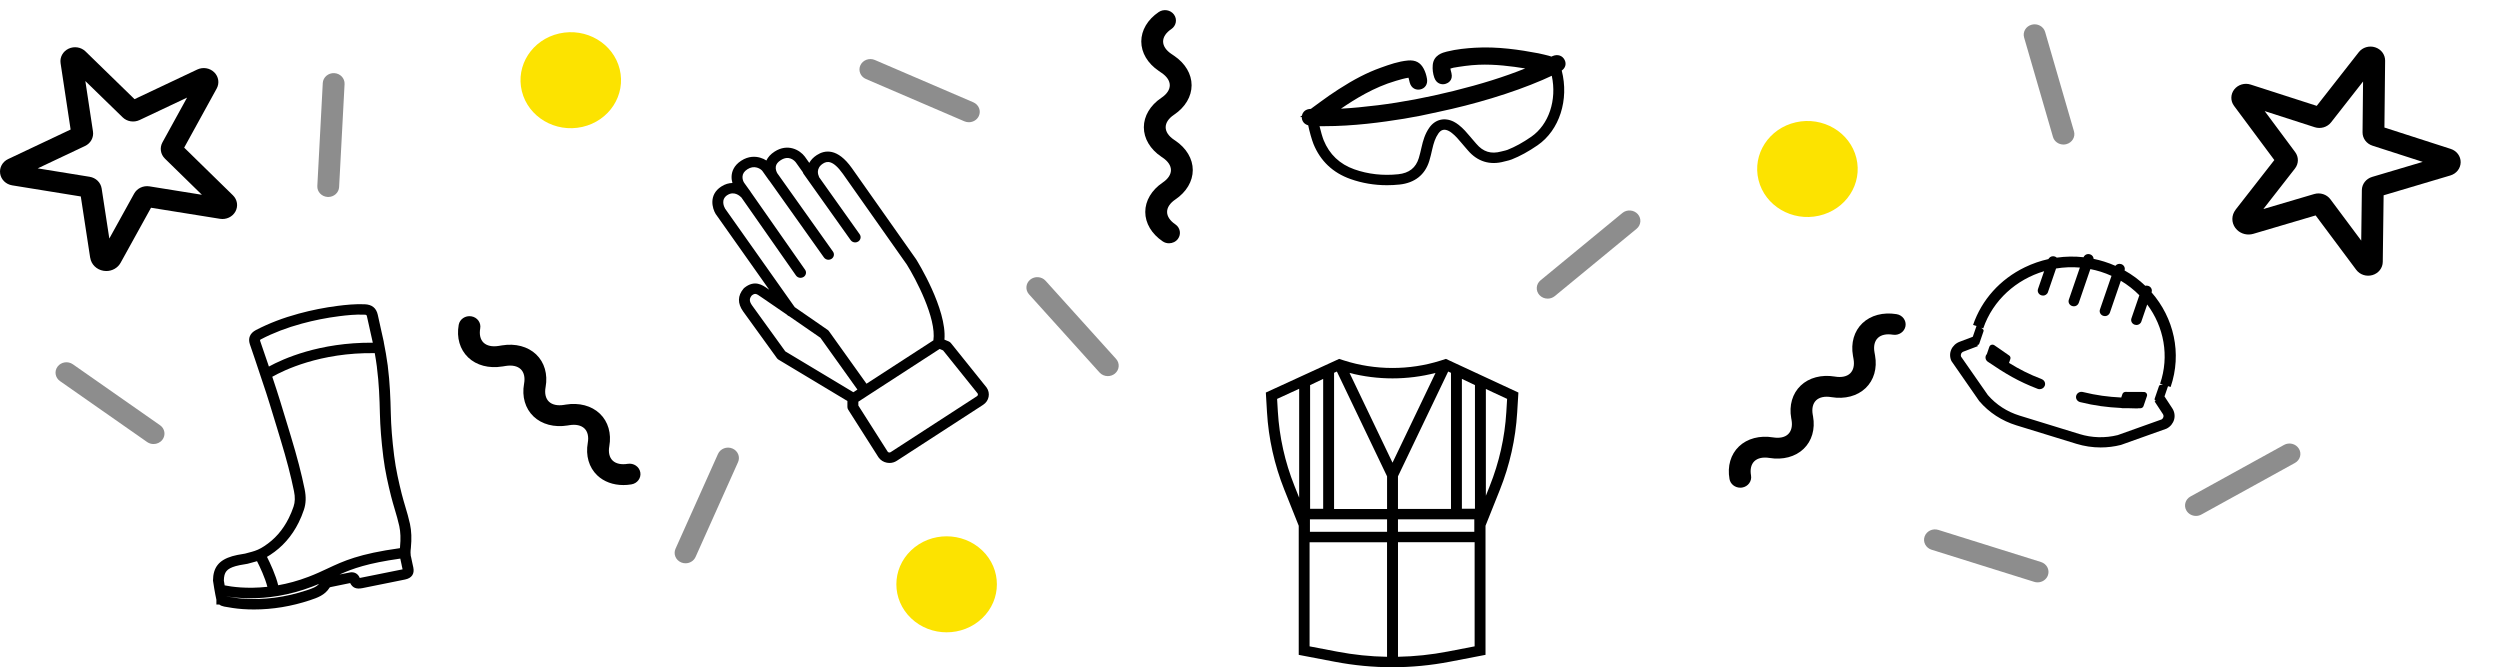
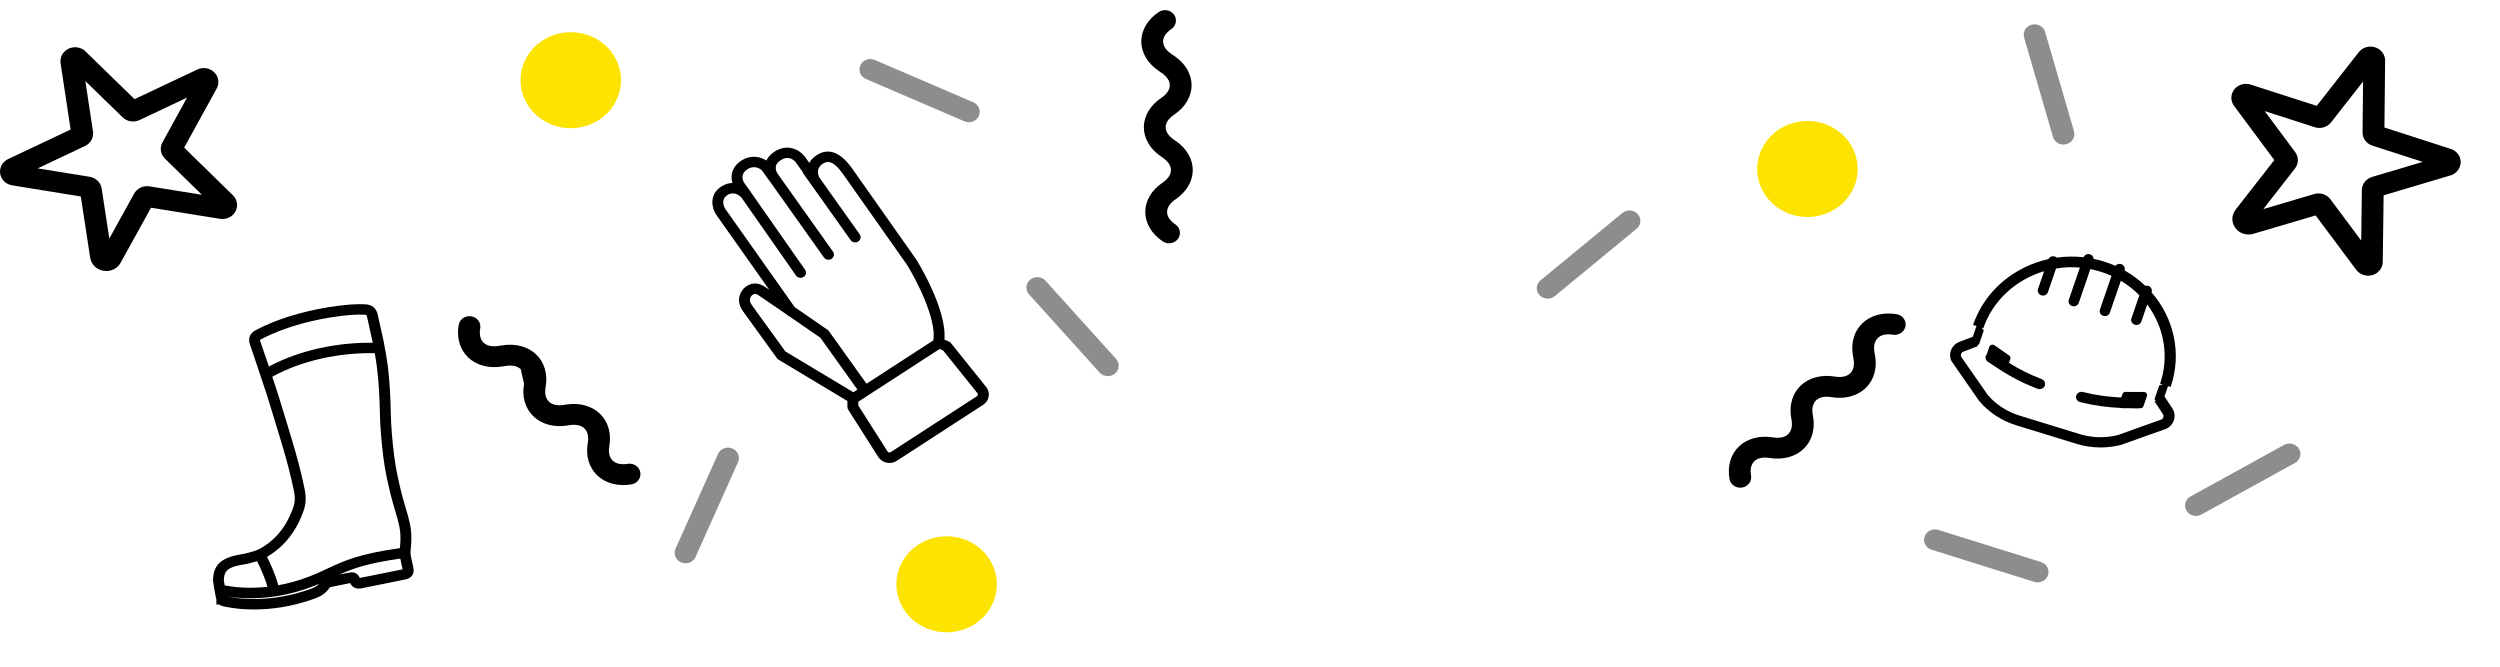
<svg xmlns="http://www.w3.org/2000/svg" fill="none" viewBox="0 0 412 110" height="110" width="412">
  <path fill="black" d="M14.87 42.481C15.036 43.576 15.917 44.438 17.058 44.627C17.211 44.653 17.364 44.666 17.517 44.666C18.497 44.666 19.409 44.155 19.877 43.305L24.888 34.236L36.263 36.06C37.297 36.223 38.312 35.742 38.798 34.858C39.283 33.974 39.117 32.897 38.384 32.184L30.353 24.33L35.71 14.591C36.196 13.707 36.034 12.629 35.301 11.912C34.569 11.196 33.45 11.015 32.51 11.457L22.173 16.342L14.092 8.474C13.36 7.762 12.241 7.582 11.301 8.024C10.366 8.466 9.836 9.427 9.984 10.415L11.638 21.347L1.342 26.214C0.402 26.656 -0.123 27.622 0.025 28.609C0.178 29.601 0.973 30.377 2.007 30.545L13.315 32.377L14.861 42.481H14.87ZM14.007 24.064C14.942 23.622 15.472 22.66 15.324 21.673L14.065 13.355L20.209 19.334C20.942 20.046 22.061 20.226 23 19.784L30.829 16.084L26.771 23.463C26.285 24.347 26.447 25.424 27.18 26.141L33.274 32.099L24.636 30.712C23.607 30.549 22.591 31.03 22.106 31.91L18.016 39.309L16.753 31.068C16.6 30.077 15.805 29.3 14.771 29.133L6.214 27.746L14.002 24.064H14.007Z" />
  <path fill="black" d="M368.425 34.571C367.731 35.457 367.715 36.661 368.382 37.566C368.471 37.687 368.57 37.799 368.678 37.902C369.371 38.563 370.394 38.818 371.354 38.533L381.617 35.502L388.309 44.469C388.919 45.282 389.993 45.628 390.991 45.33C391.99 45.033 392.67 44.159 392.68 43.16L392.82 32.186L403.823 28.915C404.821 28.617 405.505 27.747 405.518 26.745C405.531 25.744 404.873 24.861 403.881 24.54L392.953 21.017L393.068 9.999C393.077 9.001 392.42 8.118 391.428 7.797C390.439 7.479 389.352 7.801 388.726 8.599L381.796 17.445L370.91 13.938C369.918 13.616 368.831 13.944 368.204 14.742C367.578 15.546 367.565 16.633 368.172 17.449L374.81 26.377L368.418 34.565L368.425 34.571ZM381.458 20.965C382.447 21.283 383.534 20.962 384.161 20.163L389.433 13.432L389.348 21.806C389.338 22.805 389.996 23.688 390.988 24.009L399.265 26.677L390.929 29.155C389.931 29.453 389.247 30.324 389.234 31.325L389.13 39.651L384.049 32.84C383.442 32.03 382.368 31.685 381.373 31.979L372.999 34.451L378.211 27.772C378.837 26.967 378.85 25.881 378.244 25.065L373.22 18.309L381.455 20.962L381.458 20.965Z" />
  <path fill="black" d="M190.96 11.691L191.423 12.005C192.3 12.597 192.781 13.322 192.781 14.052C192.781 14.782 192.3 15.507 191.423 16.1L191.383 16.125C189.554 17.361 188.506 19.13 188.506 20.976C188.506 22.825 189.554 24.594 191.383 25.826L191.617 25.984C192.493 26.577 192.974 27.302 192.974 28.032C192.974 28.761 192.493 29.491 191.617 30.079C189.787 31.315 188.74 33.079 188.74 34.929C188.74 36.779 189.787 38.548 191.617 39.779C191.931 39.994 192.295 40.093 192.655 40.093C193.217 40.093 193.774 39.84 194.124 39.367C194.695 38.595 194.506 37.522 193.693 36.972C192.817 36.38 192.336 35.655 192.336 34.925C192.336 34.195 192.817 33.47 193.693 32.878C195.522 31.642 196.569 29.873 196.569 28.027C196.569 26.182 195.522 24.409 193.693 23.177L193.459 23.018C192.583 22.426 192.102 21.701 192.102 20.971C192.102 20.241 192.583 19.516 193.459 18.924L193.5 18.898C195.329 17.662 196.376 15.898 196.376 14.048C196.376 12.198 195.329 10.43 193.5 9.198L193.037 8.884C192.16 8.292 191.679 7.567 191.679 6.837C191.679 6.107 192.16 5.382 193.037 4.79C193.846 4.245 194.039 3.172 193.468 2.395C192.897 1.622 191.774 1.438 190.96 1.983C189.131 3.219 188.084 4.983 188.084 6.833C188.084 8.683 189.131 10.451 190.96 11.683V11.691Z" />
-   <path fill="black" d="M82.781 60.399L83.339 60.309C84.395 60.137 85.271 60.326 85.815 60.841C86.354 61.356 86.552 62.198 86.372 63.211L86.363 63.254C85.986 65.361 86.552 67.318 87.923 68.627C89.294 69.936 91.343 70.477 93.55 70.117L93.833 70.07C94.889 69.898 95.766 70.087 96.309 70.602C96.849 71.117 97.046 71.958 96.867 72.967C96.489 75.074 97.055 77.031 98.426 78.34C99.519 79.383 101.042 79.937 102.732 79.937C103.163 79.937 103.604 79.903 104.053 79.826C105.033 79.667 105.689 78.778 105.523 77.843C105.357 76.907 104.426 76.28 103.447 76.439C102.39 76.611 101.514 76.422 100.97 75.907C100.431 75.392 100.233 74.55 100.413 73.542C100.79 71.434 100.224 69.477 98.853 68.168C97.483 66.859 95.433 66.318 93.226 66.679L92.943 66.726C91.887 66.897 91.011 66.709 90.467 66.194C89.927 65.679 89.73 64.837 89.909 63.824L89.918 63.781C90.296 61.674 89.73 59.717 88.359 58.408C86.988 57.103 84.939 56.558 82.732 56.918L82.175 57.008C81.118 57.18 80.242 56.991 79.698 56.476C79.154 55.961 78.961 55.12 79.141 54.111C79.307 53.175 78.651 52.287 77.671 52.128C76.692 51.969 75.761 52.596 75.595 53.532C75.217 55.639 75.784 57.596 77.154 58.906C78.525 60.215 80.575 60.755 82.781 60.395V60.399Z" />
+   <path fill="black" d="M82.781 60.399L83.339 60.309C84.395 60.137 85.271 60.326 85.815 60.841L86.363 63.254C85.986 65.361 86.552 67.318 87.923 68.627C89.294 69.936 91.343 70.477 93.55 70.117L93.833 70.07C94.889 69.898 95.766 70.087 96.309 70.602C96.849 71.117 97.046 71.958 96.867 72.967C96.489 75.074 97.055 77.031 98.426 78.34C99.519 79.383 101.042 79.937 102.732 79.937C103.163 79.937 103.604 79.903 104.053 79.826C105.033 79.667 105.689 78.778 105.523 77.843C105.357 76.907 104.426 76.28 103.447 76.439C102.39 76.611 101.514 76.422 100.97 75.907C100.431 75.392 100.233 74.55 100.413 73.542C100.79 71.434 100.224 69.477 98.853 68.168C97.483 66.859 95.433 66.318 93.226 66.679L92.943 66.726C91.887 66.897 91.011 66.709 90.467 66.194C89.927 65.679 89.73 64.837 89.909 63.824L89.918 63.781C90.296 61.674 89.73 59.717 88.359 58.408C86.988 57.103 84.939 56.558 82.732 56.918L82.175 57.008C81.118 57.18 80.242 56.991 79.698 56.476C79.154 55.961 78.961 55.12 79.141 54.111C79.307 53.175 78.651 52.287 77.671 52.128C76.692 51.969 75.761 52.596 75.595 53.532C75.217 55.639 75.784 57.596 77.154 58.906C78.525 60.215 80.575 60.755 82.781 60.395V60.399Z" />
  <path fill="black" d="M286.793 80.375C286.892 80.375 286.996 80.367 287.099 80.35C288.079 80.191 288.735 79.302 288.569 78.367C288.389 77.358 288.587 76.517 289.126 76.002C289.665 75.487 290.542 75.298 291.602 75.469C293.809 75.83 295.859 75.289 297.229 73.98C298.6 72.671 299.166 70.714 298.789 68.606L298.739 68.34C298.56 67.331 298.757 66.494 299.297 65.975C299.836 65.46 300.717 65.271 301.778 65.443L301.823 65.451C304.029 65.812 306.079 65.271 307.45 63.962C308.82 62.653 309.387 60.696 309.009 58.588L308.915 58.056C308.735 57.047 308.933 56.21 309.472 55.691C310.011 55.176 310.892 54.987 311.948 55.159C312.924 55.318 313.854 54.691 314.025 53.755C314.191 52.82 313.535 51.931 312.555 51.772C310.348 51.412 308.299 51.953 306.928 53.262C305.557 54.571 304.991 56.528 305.369 58.636L305.463 59.168C305.643 60.176 305.445 61.013 304.906 61.533C304.366 62.052 303.486 62.237 302.425 62.065L302.38 62.056C300.173 61.696 298.124 62.237 296.753 63.546C295.382 64.855 294.816 66.812 295.193 68.919L295.243 69.186C295.423 70.194 295.225 71.031 294.686 71.551C294.146 72.07 293.265 72.254 292.209 72.083C290.002 71.722 287.953 72.263 286.582 73.572C285.211 74.881 284.645 76.838 285.023 78.946C285.171 79.783 285.935 80.371 286.793 80.371V80.375Z" />
  <path fill="#FCE300" d="M161.861 101.889C165.096 98.8 165.096 93.791 161.861 90.702C158.626 87.612 153.382 87.612 150.147 90.702C146.912 93.791 146.912 98.8 150.147 101.889C153.382 104.978 158.626 104.978 161.861 101.889Z" />
  <path fill="#FCE300" d="M299.768 35.55C304.221 34.547 306.978 30.286 305.927 26.034C304.877 21.782 300.415 19.149 295.963 20.152C291.511 21.156 288.753 25.416 289.804 29.669C290.855 33.92 295.316 36.554 299.768 35.55Z" />
  <path fill="#FCE300" d="M95.967 20.916C100.419 19.912 103.176 15.652 102.126 11.4C101.075 7.148 96.614 4.514 92.161 5.518C87.709 6.522 84.951 10.782 86.002 15.034C87.053 19.286 91.514 21.919 95.967 20.916Z" />
  <path fill="#8D8D8D" d="M253.693 48.618C254.048 49.013 254.551 49.215 255.054 49.215C255.468 49.215 255.886 49.077 256.227 48.798L269.711 37.703C270.461 37.085 270.547 35.999 269.899 35.282C269.252 34.565 268.115 34.484 267.365 35.102L253.881 46.197C253.131 46.815 253.045 47.901 253.693 48.618Z" />
  <path fill="#8D8D8D" d="M112.268 92.693C112.498 92.787 112.74 92.831 112.974 92.831C113.671 92.831 114.336 92.44 114.628 91.787L121.63 76.16C122.021 75.288 121.599 74.28 120.686 73.906C119.774 73.533 118.718 73.936 118.327 74.808L111.325 90.435C110.934 91.307 111.356 92.315 112.268 92.689V92.693Z" />
  <path fill="#8D8D8D" d="M318.323 90.595L335.235 95.887C335.419 95.947 335.608 95.973 335.797 95.973C336.552 95.973 337.257 95.514 337.505 94.788C337.815 93.887 337.298 92.917 336.354 92.621L319.442 87.329C318.498 87.032 317.482 87.526 317.172 88.427C316.862 89.329 317.379 90.299 318.323 90.595Z" />
  <path fill="#8D8D8D" d="M338.327 22.564C338.547 23.323 339.27 23.821 340.057 23.821C340.214 23.821 340.376 23.8 340.538 23.757C341.495 23.503 342.057 22.559 341.792 21.645L337.037 5.266C336.772 4.352 335.783 3.815 334.825 4.069C333.868 4.322 333.306 5.266 333.572 6.18L338.327 22.559V22.564Z" />
-   <path fill="#8D8D8D" d="M53.999 32.461C54.03 32.461 54.062 32.461 54.093 32.461C55.046 32.461 55.837 31.749 55.886 30.83L56.785 13.855C56.835 12.906 56.071 12.099 55.082 12.052C54.097 12.005 53.244 12.735 53.194 13.679L52.295 30.654C52.246 31.603 53.01 32.41 53.999 32.457V32.461Z" />
-   <path fill="#8D8D8D" d="M26.372 70.078L12.012 60.035C11.212 59.472 10.084 59.64 9.5 60.404C8.911 61.168 9.087 62.245 9.887 62.803L24.246 72.847C24.565 73.07 24.938 73.177 25.307 73.177C25.86 73.177 26.408 72.933 26.759 72.474C27.347 71.71 27.172 70.632 26.372 70.074V70.078Z" />
  <path fill="#8D8D8D" d="M378.857 73.95C378.363 73.13 377.262 72.846 376.404 73.323L360.992 81.821C360.134 82.293 359.837 83.345 360.336 84.165C360.669 84.714 361.271 85.023 361.896 85.023C362.201 85.023 362.511 84.95 362.795 84.791L378.206 76.293C379.064 75.821 379.361 74.769 378.862 73.95H378.857Z" />
  <path fill="#8D8D8D" d="M142.7 13.018L158.929 19.992C159.167 20.096 159.419 20.143 159.666 20.143C160.354 20.143 161.006 19.765 161.307 19.13C161.716 18.267 161.307 17.25 160.403 16.859L144.174 9.884C143.266 9.494 142.206 9.884 141.797 10.747C141.388 11.61 141.797 12.627 142.7 13.018Z" />
-   <path fill="black" d="M211.649 80.68L214.031 86.646V107.922L220.008 109.064C223.141 109.661 226.296 109.961 229.446 109.961C232.597 109.961 235.81 109.656 238.965 109.047L244.813 107.918V86.642L247.172 80.74C248.804 76.654 249.765 72.371 250.031 68.005L250.233 64.692L238.287 59.146L237.383 59.434C232.251 61.056 226.601 61.044 221.478 59.4L220.691 59.146L208.61 64.692L208.799 67.907C209.055 72.285 210.017 76.585 211.649 80.684V80.68ZM244.871 64.108L248.372 65.735L248.242 67.907C247.99 72.096 247.064 76.208 245.496 80.131L244.871 81.697V64.108ZM230.386 85.586H242.965V87.642H230.386V85.586ZM243.019 106.519L238.615 107.369C235.887 107.897 233.141 108.184 230.39 108.236V89.359H243.019V106.519ZM240.92 62.438L243.073 63.464V83.843H240.92V62.434V62.438ZM238.66 61.228L239.123 61.443V83.874H230.386V78.5L238.66 61.228ZM236.574 61.456L229.487 76.251L222.404 61.46C227.024 62.657 231.954 62.657 236.574 61.46V61.456ZM219.855 61.438L220.318 61.228L228.588 78.5V83.878H219.855V61.443V61.438ZM215.905 63.469L218.058 62.443V83.852H215.905V63.473V63.469ZM215.878 85.59H228.588V87.646H215.878V85.59ZM215.824 89.363H228.583V108.24C225.833 108.193 223.087 107.91 220.354 107.386L215.819 106.519V89.359L215.824 89.363ZM214.102 64.074V82.019L213.325 80.071C211.756 76.135 210.835 72.01 210.588 67.808L210.467 65.739L214.102 64.07V64.074Z" />
  <path fill="black" d="M336.471 62.477C334.417 61.691 332.794 60.858 331.086 59.807L331.306 59.163C331.378 58.949 331.302 58.717 331.109 58.584L328.673 56.897C328.628 56.867 328.583 56.845 328.533 56.828C328.52 56.824 328.502 56.82 328.489 56.815C328.453 56.807 328.417 56.802 328.381 56.798C328.372 56.798 328.363 56.798 328.354 56.798C328.349 56.798 328.34 56.798 328.336 56.798C328.291 56.798 328.246 56.807 328.201 56.82C328.201 56.82 328.192 56.82 328.187 56.82C328.138 56.832 328.097 56.858 328.053 56.884C328.039 56.892 328.03 56.901 328.021 56.91C327.99 56.931 327.963 56.957 327.94 56.987C327.931 57 327.922 57.008 327.913 57.021C327.882 57.064 327.855 57.107 327.841 57.159L327.428 58.365C327.428 58.365 327.392 58.399 327.378 58.416C327.091 58.803 327.185 59.339 327.59 59.614C330.475 61.575 332.637 62.867 335.801 64.078C335.909 64.121 336.021 64.138 336.133 64.138C336.489 64.138 336.83 63.932 336.969 63.597C337.154 63.155 336.929 62.657 336.466 62.481L336.471 62.477Z" />
  <path fill="black" d="M353.302 64.597L350.291 64.584C350.26 64.584 350.228 64.593 350.192 64.597C350.17 64.597 350.143 64.597 350.12 64.61C350.089 64.619 350.062 64.64 350.03 64.653C350.012 64.662 349.99 64.67 349.972 64.683C349.94 64.705 349.918 64.73 349.891 64.76C349.878 64.773 349.864 64.782 349.851 64.799C349.819 64.842 349.792 64.893 349.774 64.945L349.581 65.511C347.415 65.4 345.514 65.159 343.253 64.602C342.772 64.481 342.282 64.76 342.156 65.22C342.03 65.679 342.322 66.147 342.803 66.267C345.221 66.864 347.239 67.121 349.54 67.233C349.599 67.254 349.662 67.267 349.729 67.267H350.565C351.091 67.288 351.626 67.301 352.192 67.31H352.206C352.282 67.31 352.354 67.297 352.421 67.28H352.736C352.772 67.28 352.803 67.271 352.835 67.263C352.857 67.263 352.88 67.263 352.902 67.254C352.938 67.241 352.97 67.224 353.001 67.207C353.019 67.198 353.037 67.194 353.055 67.181C353.087 67.16 353.114 67.13 353.14 67.1C353.149 67.087 353.163 67.078 353.176 67.065C353.208 67.022 353.235 66.971 353.253 66.919L353.815 65.275C353.927 64.941 353.671 64.597 353.302 64.597Z" />
  <path fill="black" d="M357.275 63.636L357.72 63.773C359.626 58.215 358.233 52.373 354.574 48.18L354.583 48.154C354.732 47.721 354.484 47.253 354.03 47.111C353.95 47.085 353.869 47.077 353.788 47.072C353.779 47.072 353.77 47.068 353.761 47.068C353.752 47.068 353.747 47.068 353.738 47.068C353.657 47.068 353.581 47.081 353.509 47.102C353.518 47.102 353.532 47.094 353.541 47.094C352.529 46.128 351.388 45.274 350.125 44.566C350.273 44.132 350.026 43.664 349.572 43.523C349.491 43.497 349.41 43.488 349.329 43.484C349.32 43.484 349.311 43.48 349.302 43.48C349.293 43.48 349.289 43.48 349.28 43.48C349.199 43.48 349.123 43.493 349.051 43.514C349.037 43.514 349.028 43.523 349.015 43.527C348.947 43.548 348.884 43.578 348.826 43.617C348.817 43.626 348.803 43.63 348.795 43.639C348.732 43.681 348.678 43.733 348.628 43.793C348.628 43.793 348.619 43.802 348.615 43.806C348.021 43.544 347.406 43.308 346.772 43.111C346.197 42.93 345.612 42.78 345.028 42.66C345.015 42.325 344.79 42.02 344.435 41.909C344.354 41.883 344.273 41.875 344.192 41.87C344.183 41.87 344.174 41.866 344.165 41.866C344.156 41.866 344.152 41.866 344.143 41.866C344.062 41.866 343.986 41.879 343.914 41.9C343.9 41.9 343.891 41.909 343.882 41.913C343.815 41.935 343.752 41.969 343.693 42.003C343.684 42.012 343.671 42.016 343.662 42.025C343.599 42.068 343.545 42.123 343.496 42.179C343.487 42.192 343.478 42.205 343.464 42.218C343.419 42.282 343.374 42.351 343.352 42.428C343.356 42.415 343.365 42.403 343.37 42.39C341.896 42.227 340.412 42.252 338.952 42.458C338.862 42.377 338.754 42.308 338.628 42.269C338.547 42.244 338.466 42.235 338.385 42.231C338.377 42.231 338.368 42.227 338.359 42.227C338.35 42.227 338.345 42.227 338.336 42.227C338.255 42.227 338.179 42.239 338.107 42.261C338.093 42.261 338.084 42.269 338.071 42.274C338.003 42.295 337.941 42.325 337.882 42.364C337.873 42.372 337.86 42.377 337.851 42.385C337.788 42.428 337.734 42.48 337.684 42.54C337.675 42.553 337.666 42.566 337.653 42.578C337.608 42.643 337.563 42.712 337.541 42.789C337.554 42.754 337.568 42.724 337.586 42.694C336.255 42.99 334.952 43.441 333.707 44.042C329.621 46.017 326.588 49.394 325.163 53.549L325.725 53.725C325.725 53.725 325.725 53.734 325.72 53.738L325.118 55.498L322.938 56.326C322.309 56.562 321.806 57.043 321.554 57.64C321.302 58.236 321.32 58.914 321.599 59.502L326.152 66.061L326.206 66.129C327.801 67.988 329.905 69.357 332.3 70.096L342.188 73.139C343.491 73.538 344.839 73.74 346.188 73.74C347.311 73.74 348.43 73.602 349.532 73.323L356.979 70.666L357.105 70.611C357.693 70.297 358.125 69.756 358.296 69.134C358.466 68.512 358.354 67.838 357.994 67.293L356.709 65.331L357.298 63.619C357.298 63.619 357.298 63.61 357.298 63.606L357.275 63.636ZM356.012 63.241L356.462 63.383L356.021 63.43C355.927 63.438 355.837 63.524 355.797 63.64L355.096 65.679C355.082 65.722 355.073 65.765 355.078 65.808C355.078 65.82 355.082 65.833 355.087 65.846C355.087 65.872 355.096 65.898 355.105 65.919C355.109 65.932 355.123 65.941 355.127 65.949C355.141 65.966 355.15 65.984 355.168 65.992C355.177 66.001 355.195 66.001 355.203 66.005C355.217 66.009 355.23 66.018 355.248 66.018C355.253 66.018 355.262 66.018 355.266 66.018L355.334 66.009L355.082 66.16L356.444 68.237C356.543 68.387 356.574 68.567 356.525 68.739C356.484 68.894 356.386 69.027 356.246 69.117L349.001 71.705C346.925 72.22 344.754 72.164 342.709 71.533L332.821 68.49C330.772 67.859 328.965 66.688 327.595 65.104L323.181 58.769C323.127 58.618 323.127 58.459 323.19 58.309C323.262 58.142 323.397 58.013 323.568 57.949L325.954 57.043L325.86 56.816C325.86 56.816 325.846 56.816 325.837 56.807C325.869 56.833 325.9 56.841 325.936 56.846C325.936 56.846 325.936 56.846 325.941 56.846C325.968 56.846 325.995 56.837 326.021 56.824C326.026 56.824 326.035 56.816 326.039 56.811C326.062 56.798 326.084 56.781 326.102 56.76C326.111 56.751 326.116 56.747 326.125 56.738C326.147 56.708 326.17 56.674 326.183 56.635L326.884 54.596C326.925 54.481 326.902 54.36 326.835 54.3L326.507 54.013L326.839 54.116C328.444 49.442 332.291 46.059 336.871 44.694L335.864 47.626C335.716 48.06 335.963 48.527 336.417 48.669C336.498 48.695 336.579 48.703 336.66 48.708C336.669 48.708 336.678 48.712 336.687 48.712C336.696 48.712 336.7 48.712 336.709 48.712C336.79 48.712 336.866 48.699 336.938 48.678C336.952 48.678 336.961 48.669 336.97 48.665C337.037 48.643 337.1 48.609 337.159 48.575C337.168 48.566 337.181 48.562 337.19 48.553C337.253 48.51 337.307 48.454 337.356 48.399C337.365 48.386 337.374 48.373 337.388 48.36C337.433 48.296 337.478 48.227 337.5 48.15L338.839 44.248C340.12 44.038 341.437 43.982 342.763 44.094L340.943 49.394C340.794 49.828 341.042 50.296 341.496 50.437C341.577 50.463 341.657 50.472 341.738 50.476C341.747 50.476 341.756 50.48 341.765 50.48C341.774 50.48 341.779 50.48 341.788 50.48C341.869 50.48 341.945 50.468 342.017 50.446C342.03 50.446 342.039 50.437 342.048 50.433C342.116 50.412 342.179 50.377 342.237 50.343C342.246 50.334 342.26 50.33 342.269 50.322C342.332 50.279 342.386 50.223 342.435 50.167C342.444 50.154 342.453 50.141 342.466 50.128C342.511 50.064 342.556 49.995 342.579 49.918L344.489 44.347C345.055 44.458 345.617 44.596 346.179 44.772C346.799 44.965 347.397 45.201 347.977 45.459L346.071 51.008C345.923 51.442 346.17 51.91 346.624 52.051C346.705 52.077 346.785 52.086 346.866 52.09C346.875 52.09 346.884 52.094 346.893 52.094C346.902 52.094 346.907 52.094 346.916 52.094C346.997 52.094 347.073 52.081 347.145 52.06C347.159 52.06 347.168 52.051 347.177 52.047C347.244 52.026 347.307 51.991 347.365 51.957C347.374 51.948 347.388 51.944 347.397 51.935C347.46 51.892 347.514 51.837 347.563 51.781C347.572 51.768 347.581 51.755 347.595 51.742C347.639 51.678 347.684 51.609 347.707 51.532L349.514 46.27C350.646 46.944 351.671 47.751 352.565 48.656L351.257 52.472C351.109 52.905 351.356 53.373 351.81 53.515C351.891 53.541 351.972 53.549 352.053 53.553C352.062 53.553 352.071 53.558 352.08 53.558C352.089 53.558 352.093 53.558 352.102 53.558C352.183 53.558 352.26 53.545 352.332 53.523C352.345 53.523 352.354 53.515 352.363 53.511C352.43 53.489 352.493 53.459 352.552 53.42C352.561 53.412 352.574 53.408 352.583 53.399C352.646 53.356 352.7 53.305 352.75 53.245C352.759 53.232 352.768 53.219 352.781 53.206C352.826 53.142 352.871 53.073 352.893 52.995L353.86 50.18C356.601 53.845 357.554 58.67 355.972 63.271L356.012 63.241Z" />
  <path fill="black" d="M117.985 35.32L126.767 47.75C126.668 47.685 126.574 47.617 126.475 47.548C125.684 46.99 124.363 46.054 122.659 47.441C122.614 47.475 122.578 47.514 122.542 47.557C121.549 48.733 121.527 49.999 122.47 51.325C122.821 51.819 128.039 59.03 128.039 59.03C128.106 59.124 128.196 59.206 128.3 59.27L139.652 66.086V67.078C139.652 67.232 139.702 67.387 139.787 67.52L144.767 75.353C144.767 75.353 144.785 75.379 144.794 75.391C145.118 75.846 145.607 76.155 146.174 76.258C146.309 76.284 146.448 76.297 146.583 76.297C147.01 76.297 147.428 76.177 147.787 75.941L162.016 66.717C163.001 66.082 163.257 64.798 162.587 63.858C162.578 63.846 162.569 63.833 162.556 63.82L156.704 56.532C156.61 56.416 156.488 56.326 156.349 56.266L155.643 55.974C156.075 50.935 151.189 43.072 150.974 42.724C150.965 42.711 150.956 42.698 150.947 42.685C150.848 42.544 140.969 28.517 140.389 27.706C138.016 24.366 135.931 24.697 134.605 25.559C134.016 25.942 133.621 26.384 133.369 26.843L132.628 25.8C131.81 24.705 129.81 23.585 127.643 24.989C127.01 25.401 126.56 25.89 126.3 26.452C126.012 26.263 125.67 26.096 125.275 25.984C124.533 25.77 123.392 25.68 122.147 26.487C120.888 27.302 120.592 28.345 120.565 29.079C120.551 29.465 120.61 29.83 120.704 30.156C120.12 30.165 119.495 30.332 118.861 30.744C116.776 32.096 117.356 34.307 117.954 35.285C117.963 35.303 117.976 35.32 117.985 35.333V35.32ZM140.641 64.644L129.414 57.905C128.677 56.884 124.277 50.806 123.958 50.355C123.414 49.596 123.509 49.175 123.891 48.694C124.439 48.269 124.641 48.385 125.405 48.926C125.549 49.029 125.697 49.132 125.846 49.226C126.965 49.99 128.327 50.922 129.666 51.845C129.778 51.982 129.922 52.081 130.084 52.132C132.452 53.763 134.659 55.291 135.203 55.665L141.302 64.202L140.632 64.635L140.641 64.644ZM155.419 57.746L161.109 64.833C161.207 64.987 161.163 65.189 161.005 65.292L146.776 74.516C146.619 74.619 146.403 74.585 146.291 74.439L141.455 66.833V66.198L143.064 65.15L154.848 57.51L155.419 57.746ZM119.868 32.152C120.951 31.448 121.882 32.238 122.174 32.534L131.181 45.406C131.356 45.655 131.639 45.788 131.931 45.788C132.102 45.788 132.277 45.741 132.43 45.642C132.843 45.381 132.956 44.844 132.677 44.454L123.733 31.667C123.715 31.633 123.702 31.603 123.679 31.573L123.266 31.002L123.131 30.809C123.131 30.809 123.113 30.792 123.109 30.783C122.951 30.564 122.87 30.453 122.637 30.122C122.533 29.98 122.345 29.59 122.363 29.135C122.381 28.641 122.641 28.238 123.158 27.903C123.684 27.56 124.223 27.465 124.754 27.62C125.261 27.766 125.567 28.075 125.634 28.169C126.061 28.766 126.551 29.461 126.668 29.628C126.686 29.654 126.7 29.671 126.704 29.68C126.727 29.71 126.758 29.74 126.785 29.766L135.787 42.432C135.963 42.677 136.246 42.81 136.533 42.81C136.709 42.81 136.884 42.762 137.037 42.659C137.446 42.393 137.554 41.861 137.275 41.466L128.084 28.53C127.963 28.302 127.774 27.864 127.859 27.414C127.931 27.032 128.192 26.701 128.659 26.401C130.025 25.517 130.933 26.474 131.158 26.77L132.304 28.379C132.327 28.478 132.367 28.573 132.43 28.658L140.187 39.573C140.363 39.818 140.646 39.951 140.933 39.951C141.109 39.951 141.284 39.904 141.437 39.801C141.846 39.535 141.954 39.002 141.675 38.608L134.996 29.208C134.983 29.152 134.965 29.101 134.942 29.049C134.843 28.839 134.412 27.748 135.621 26.963C136.286 26.534 137.261 26.336 138.915 28.658C139.477 29.453 149.032 43.016 149.45 43.608C150.884 45.896 154.354 52.446 153.823 56.09L142.798 63.236L136.605 54.57C136.547 54.489 136.475 54.416 136.389 54.36C136.349 54.334 133.747 52.527 130.969 50.617L119.495 34.38C119.329 34.088 118.736 32.878 119.873 32.144L119.868 32.152Z" />
-   <path fill="black" d="M214.821 20.174C215.01 20.401 215.28 20.564 215.594 20.654C215.765 21.556 216.201 23.092 216.457 23.719C217.599 26.53 219.653 28.475 222.561 29.505C224.475 30.183 226.489 30.522 228.574 30.522C229.253 30.522 229.936 30.488 230.628 30.415C233.145 30.153 234.848 28.805 235.545 26.526C235.738 25.899 235.882 25.264 236.026 24.625C236.264 23.577 236.529 22.727 237.046 21.994C237.5 21.35 238.039 21.217 238.749 21.577C238.907 21.654 239.073 21.766 239.266 21.916C239.873 22.388 240.372 22.981 240.902 23.612L241.208 23.972C241.32 24.101 241.428 24.23 241.54 24.358C241.662 24.5 241.783 24.637 241.904 24.779C243.477 26.629 245.549 27.269 247.891 26.62C247.999 26.59 248.111 26.565 248.219 26.539C248.498 26.474 248.808 26.401 249.127 26.277C250.507 25.732 251.904 24.964 253.401 23.934C257.001 21.448 258.605 16.427 257.374 11.628C257.976 11.207 258.174 10.533 257.855 9.885C257.495 9.156 256.709 8.894 255.891 9.229C255.819 9.259 255.752 9.293 255.684 9.327C255.392 9.19 253.567 8.791 253.549 8.787C250.462 8.203 246.803 7.641 243.046 7.868C241.76 7.945 240.071 8.091 238.412 8.508C237.77 8.671 236.259 9.048 236.116 10.714C236.053 11.431 236.143 12.134 236.376 12.804C236.57 13.366 236.916 13.628 237.172 13.748C237.361 13.838 237.567 13.886 237.778 13.886C237.94 13.886 238.107 13.86 238.273 13.804C238.565 13.71 239.5 13.302 239.199 12.044C239.181 11.963 239.158 11.877 239.136 11.795C239.086 11.611 239.041 11.448 239.028 11.297C239.028 11.297 239.037 11.297 239.041 11.297C239.212 11.242 239.374 11.186 239.509 11.164C240.65 10.967 242.156 10.731 243.693 10.671C246.39 10.563 249.073 10.915 251.356 11.28C247.949 12.654 244.102 13.86 239.545 14.989C235.181 16.07 231.095 16.843 227.059 17.345C224.799 17.624 222.925 17.8 221.158 17.899C221.1 17.899 221.046 17.903 220.992 17.907C223.32 16.319 226.439 14.375 230.012 13.332L230.125 13.298C230.808 13.096 231.459 12.907 232.12 12.808C232.165 12.933 232.201 13.087 232.237 13.25C232.259 13.353 232.282 13.452 232.309 13.555C232.583 14.624 233.41 14.864 234.03 14.744C234.844 14.589 235.316 13.877 235.172 13.01C235.068 12.379 234.893 11.83 234.628 11.332C234.08 10.289 233.253 9.86 232.03 9.971C230.444 10.117 229.001 10.636 227.608 11.134L227.468 11.186C225.325 11.954 223.14 13.074 220.601 14.714C219.536 15.401 218.543 16.087 217.572 16.809C217.545 16.83 217.307 17.002 217.041 17.199C216.682 17.461 216.273 17.761 216.237 17.787L216.035 17.942C215.113 17.959 214.668 18.495 214.561 19.049L214.232 19.294H214.534C214.529 19.624 214.628 19.933 214.839 20.182L214.821 20.174ZM218.187 20.796C223.1 20.796 227.783 20.148 231.387 19.564C233.091 19.289 234.929 18.925 237.014 18.448C240.057 17.804 242.943 17.066 245.823 16.195C248.929 15.255 251.675 14.263 254.214 13.173C254.754 12.941 255.257 12.71 255.734 12.486C256.592 16.478 255.253 20.538 252.345 22.543C250.943 23.509 249.702 24.191 248.435 24.693C248.246 24.766 248.021 24.818 247.787 24.873C247.657 24.904 247.531 24.934 247.396 24.968C245.725 25.427 244.421 25.024 243.298 23.698C243.172 23.552 243.046 23.406 242.92 23.26C242.812 23.135 242.704 23.011 242.596 22.886L242.3 22.534C241.734 21.865 241.149 21.169 240.399 20.586C240.116 20.367 239.85 20.195 239.59 20.062C238.066 19.294 236.52 19.667 235.554 21.036C234.835 22.058 234.511 23.191 234.264 24.294C234.125 24.904 233.994 25.479 233.819 26.05C233.329 27.655 232.223 28.526 230.435 28.715C227.9 28.981 225.459 28.706 223.19 27.904C220.785 27.054 219.086 25.436 218.138 23.105C217.958 22.667 217.644 21.586 217.459 20.792C217.702 20.792 217.949 20.8 218.192 20.8L218.187 20.796Z" />
  <path fill="black" d="M51.128 98.9C52.26 98.522 53.545 98.098 54.328 96.823C54.341 96.806 54.4 96.767 54.489 96.75C55.595 96.514 56.719 96.286 57.707 96.089C58.112 96.883 58.71 97.123 59.716 96.926C60.552 96.758 61.388 96.591 62.224 96.419L64.229 96.016C65.074 95.844 65.919 95.677 66.763 95.501C67.851 95.278 68.332 94.578 68.116 93.531C68.067 93.29 68.013 93.054 67.959 92.814C67.883 92.484 67.806 92.149 67.748 91.814C67.734 91.732 67.716 91.655 67.689 91.582C67.653 91.303 67.631 90.878 67.712 90.299C67.86 88.758 67.811 87.5 67.564 86.346C67.352 85.367 67.069 84.406 66.79 83.478C66.588 82.792 66.377 82.084 66.202 81.388C65.743 79.547 65.235 77.362 64.957 75.117C64.624 72.43 64.449 70.203 64.404 68.095C64.35 65.653 64.251 63.026 63.91 60.352V60.309C63.73 58.919 63.465 57.494 63.271 56.52C63.267 56.438 63.253 56.352 63.231 56.262C63.101 55.708 62.979 55.15 62.858 54.592L62.593 53.391C62.48 52.884 62.368 52.373 62.256 51.867C62.004 50.755 61.298 50.188 60.098 50.141C58.53 50.077 56.975 50.24 55.658 50.407C53.501 50.682 51.343 51.111 49.244 51.682C46.651 52.386 44.341 53.27 42.188 54.386C41.204 54.897 40.844 55.73 41.177 56.734C41.451 57.558 41.734 58.378 42.017 59.198L43.869 64.748C44.062 65.344 44.251 65.941 44.435 66.537C44.862 67.907 45.276 69.28 45.694 70.654L46.229 72.426C47.231 75.723 47.937 78.427 48.449 80.946C48.651 81.933 48.629 82.736 48.382 83.474C48.166 84.122 47.901 84.762 47.595 85.376C46.606 87.367 45.276 88.882 43.528 90.016C43.393 90.101 43.253 90.187 43.114 90.269C43.083 90.286 43.056 90.303 43.033 90.32C42.292 90.737 41.64 90.904 41.011 91.067C40.8 91.123 40.593 91.174 40.391 91.234C40.242 91.26 40.094 91.286 39.941 91.312C39.402 91.402 38.844 91.492 38.283 91.659C36.071 92.308 35.119 93.514 35.101 95.681C35.101 95.814 35.465 98.003 35.662 98.84V99.63H36.148C36.359 99.793 36.629 99.905 36.952 99.965C37.833 100.124 38.862 100.299 39.919 100.372C40.566 100.42 41.209 100.441 41.856 100.441C44.934 100.441 48.031 99.93 51.087 98.917L51.132 98.904L51.128 98.9ZM66.202 93.179C66.251 93.393 66.301 93.612 66.346 93.827C65.519 93.999 64.687 94.166 63.86 94.329L61.856 94.733C61.02 94.9 60.184 95.072 59.352 95.235C59.33 95.239 59.307 95.243 59.289 95.248C59.285 95.235 59.28 95.222 59.271 95.209C59.002 94.539 58.368 94.2 57.653 94.342C57.123 94.445 56.552 94.561 55.955 94.681C58.148 93.694 60.584 92.818 65.959 92.058L65.977 92.102C66.04 92.462 66.125 92.818 66.206 93.174L66.202 93.179ZM44.314 60.408L44.139 59.885L43.721 58.666C43.438 57.85 43.159 57.035 42.885 56.219C42.844 56.09 42.849 56.035 42.849 56.035C42.849 56.03 42.894 55.974 43.042 55.897C45.078 54.841 47.267 54.004 49.73 53.335C51.748 52.785 53.82 52.373 55.892 52.111C57.132 51.953 58.588 51.798 60.017 51.858C60.413 51.875 60.417 51.88 60.494 52.236C60.606 52.738 60.719 53.245 60.831 53.747L61.096 54.949C61.208 55.459 61.321 55.966 61.438 56.477C52.624 56.412 46.606 59.151 44.314 60.408ZM44.053 91.737C44.215 91.642 44.377 91.543 44.534 91.441C46.525 90.153 48.103 88.363 49.217 86.118C49.554 85.436 49.851 84.723 50.089 83.998C50.426 82.989 50.462 81.886 50.206 80.624C49.685 78.053 48.966 75.298 47.95 71.95L47.415 70.181C46.997 68.804 46.584 67.43 46.157 66.057C45.968 65.451 45.779 64.851 45.581 64.241L44.871 62.091C46.66 61.074 52.745 58.056 61.761 58.198C61.887 58.91 62.017 59.704 62.116 60.49V60.537C62.458 63.147 62.552 65.73 62.606 68.138C62.656 70.302 62.835 72.585 63.172 75.323C63.46 77.654 63.981 79.899 64.453 81.792C64.638 82.521 64.853 83.251 65.06 83.951C65.325 84.848 65.604 85.779 65.802 86.698C66.013 87.68 66.053 88.775 65.927 90.114C65.919 90.192 65.914 90.264 65.905 90.337C59.127 91.277 56.633 92.449 53.995 93.685C53.051 94.127 52.076 94.587 50.862 95.05C49.092 95.728 47.402 96.175 45.847 96.449C45.442 94.767 44.53 92.823 43.999 91.771L44.053 91.737ZM36.894 95.664C36.912 94.282 37.366 93.728 38.809 93.303C39.262 93.17 39.743 93.089 40.247 93.007C40.422 92.977 40.597 92.947 40.768 92.917L40.871 92.891C41.069 92.831 41.267 92.78 41.474 92.728C41.752 92.655 42.049 92.578 42.359 92.484C42.84 93.436 43.685 95.218 44.062 96.707C40.678 97.076 38.125 96.694 37.024 96.467C36.957 96.089 36.903 95.775 36.889 95.664H36.894ZM50.494 97.295C47.029 98.445 43.514 98.904 40.044 98.66C39.119 98.596 38.179 98.437 37.37 98.295C37.37 98.295 37.37 98.291 37.37 98.287C38.296 98.441 39.626 98.596 41.267 98.596C43.981 98.596 47.545 98.175 51.532 96.647C51.905 96.505 52.247 96.364 52.579 96.226C52.107 96.763 51.375 97.007 50.539 97.282L50.494 97.299V97.295Z" />
  <path fill="#8D8D8D" d="M181.204 61.387C181.559 61.782 182.063 61.983 182.566 61.983C182.979 61.983 183.397 61.846 183.739 61.567C184.49 60.949 184.575 59.863 183.928 59.146L172.31 46.27C171.663 45.553 170.526 45.471 169.775 46.089C169.024 46.708 168.939 47.793 169.586 48.51L181.204 61.387Z" />
</svg>